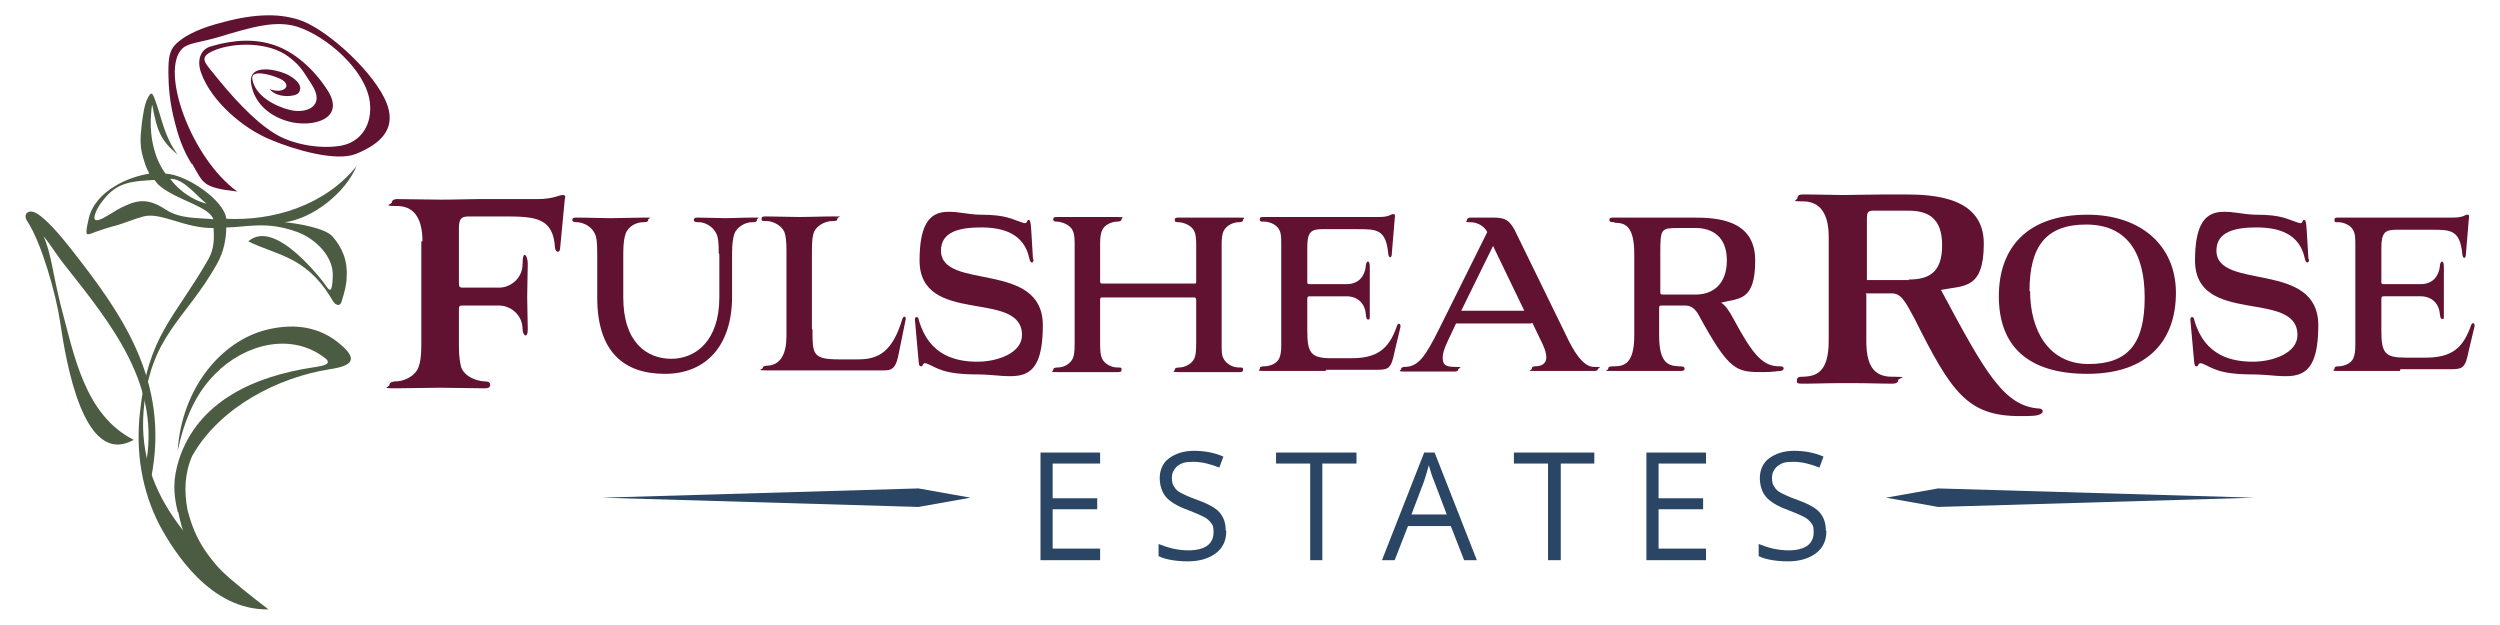
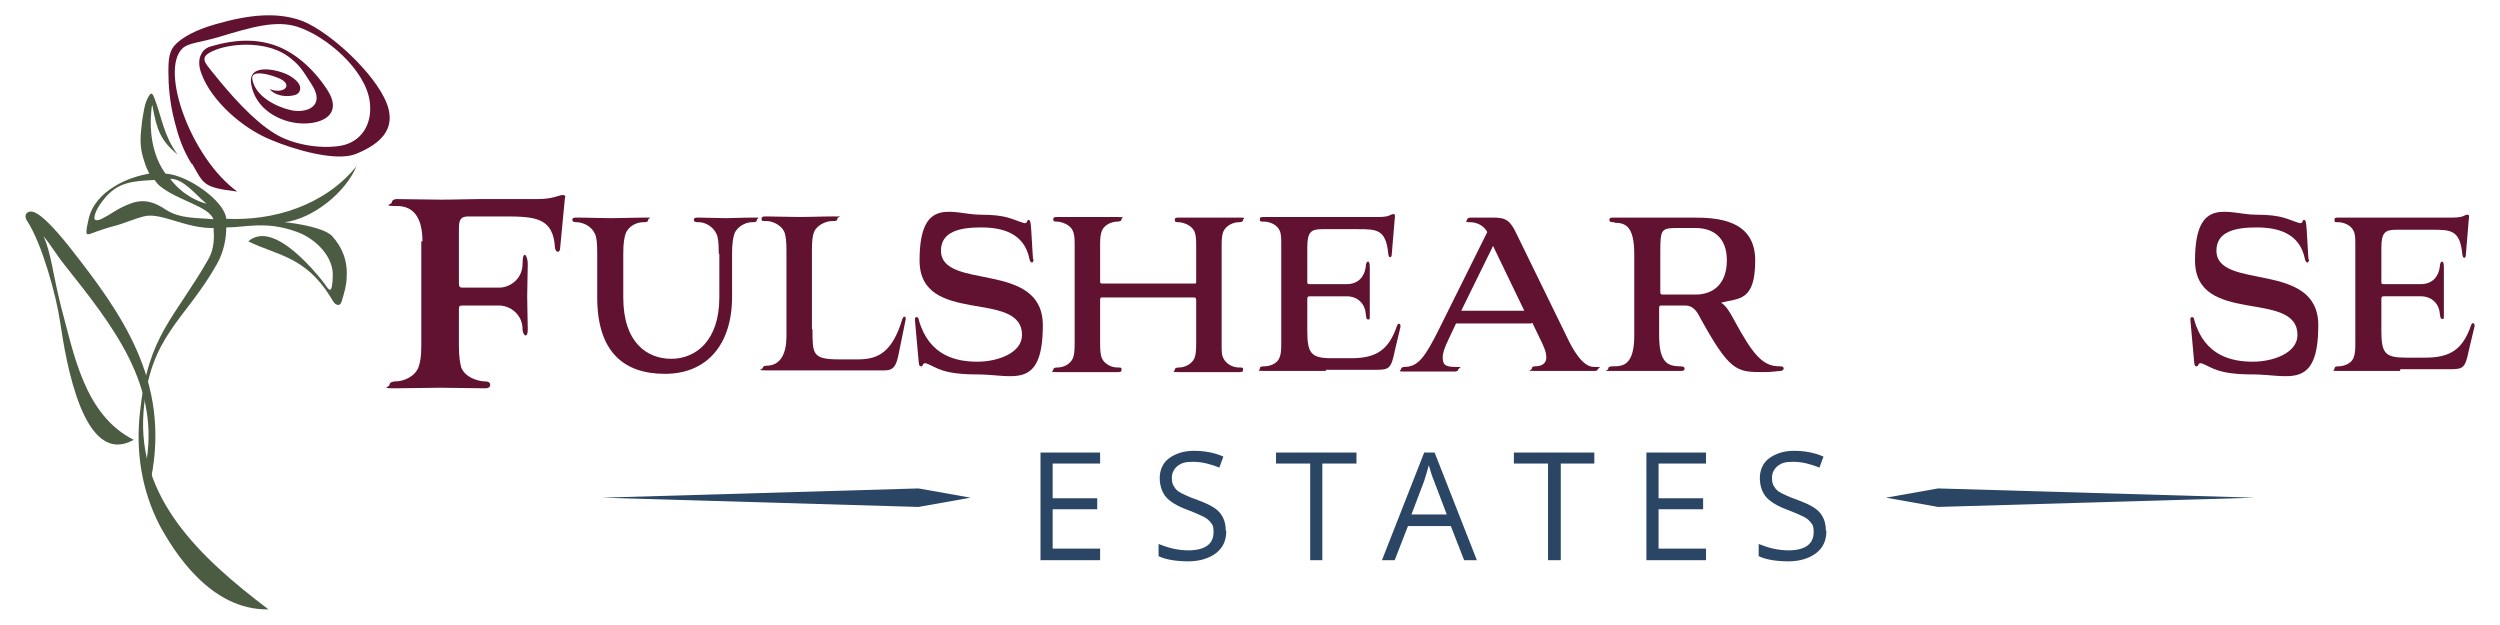
<svg xmlns="http://www.w3.org/2000/svg" id="Layer_1" data-name="Layer 1" version="1.1" viewBox="0 0 432 108">
  <defs>
    <style>
      .cls-1 {
        fill: #4c5c43;
      }

      .cls-1, .cls-2, .cls-3 {
        stroke-width: 0px;
      }

      .cls-2 {
        fill: #2a4664;
      }

      .cls-3 {
        fill: #611231;
      }
    </style>
  </defs>
  <polygon class="cls-2" points="190.1 96.8 179.8 96.8 179.8 78.2 190.1 78.2 190.1 80.1 181.9 80.1 181.9 86.1 189.6 86.1 189.6 88 181.9 88 181.9 94.8 190.1 94.8 190.1 96.8" />
  <path class="cls-2" d="M211.9,91.8c0,1.6-.6,2.9-1.8,3.8s-2.8,1.4-4.8,1.4-3.9-.3-5.1-.9v-2.1c.8.3,1.6.6,2.5.8.9.2,1.8.3,2.7.3,1.4,0,2.5-.3,3.2-.8.7-.5,1.1-1.3,1.1-2.3s-.1-1.2-.4-1.6c-.3-.4-.7-.8-1.3-1.1-.6-.3-1.5-.7-2.8-1.2-1.7-.6-3-1.4-3.7-2.2-.7-.8-1.1-2-1.1-3.3s.5-2.6,1.6-3.4c1.1-.8,2.5-1.3,4.3-1.3s3.5.3,5.1,1l-.7,1.9c-1.5-.6-3-1-4.5-1s-2,.2-2.7.7c-.6.5-1,1.2-1,2s.1,1.2.4,1.6c.2.4.6.8,1.2,1.1.6.3,1.4.7,2.6,1.1,1.9.7,3.3,1.4,4,2.2.7.8,1.1,1.8,1.1,3.1" />
  <polygon class="cls-2" points="228.5 96.8 226.4 96.8 226.4 80.1 220.5 80.1 220.5 78.2 234.4 78.2 234.4 80.1 228.5 80.1 228.5 96.8" />
  <path class="cls-2" d="M250,88.9l-2.2-5.8c-.3-.7-.6-1.6-.9-2.7-.2.8-.5,1.7-.8,2.7l-2.2,5.8h6ZM253,96.8l-2.3-5.9h-7.4l-2.3,5.9h-2.2l7.3-18.6h1.8l7.3,18.6h-2.2Z" />
  <polygon class="cls-2" points="269.7 96.8 267.5 96.8 267.5 80.1 261.6 80.1 261.6 78.2 275.5 78.2 275.5 80.1 269.7 80.1 269.7 96.8" />
  <polygon class="cls-2" points="294.8 96.8 284.5 96.8 284.5 78.2 294.8 78.2 294.8 80.1 286.6 80.1 286.6 86.1 294.3 86.1 294.3 88 286.6 88 286.6 94.8 294.8 94.8 294.8 96.8" />
  <path class="cls-2" d="M315.6,91.8c0,1.6-.6,2.9-1.8,3.8-1.2.9-2.8,1.4-4.8,1.4s-3.9-.3-5.1-.9v-2.1c.8.3,1.6.6,2.5.8.9.2,1.8.3,2.7.3,1.4,0,2.5-.3,3.2-.8.7-.5,1.1-1.3,1.1-2.3s-.1-1.2-.4-1.6c-.3-.4-.7-.8-1.3-1.1-.6-.3-1.5-.7-2.8-1.2-1.7-.6-3-1.4-3.7-2.2-.7-.8-1.1-2-1.1-3.3s.5-2.6,1.6-3.4c1.1-.8,2.5-1.3,4.3-1.3s3.5.3,5.1,1l-.7,1.9c-1.5-.6-3-1-4.5-1s-2,.2-2.7.7c-.6.5-1,1.2-1,2s.1,1.2.4,1.6c.2.4.6.8,1.2,1.1.6.3,1.4.7,2.6,1.1,1.9.7,3.3,1.4,4,2.2.7.8,1.1,1.8,1.1,3.1" />
  <path class="cls-2" d="M167.7,86l-9,1.6-54.7-1.6,54.7-1.6,9,1.6ZM334.9,84.4l-9,1.6,9,1.6,54.7-1.6-54.7-1.6Z" />
  <path class="cls-1" d="M61.7,28.5c-1.9,4.8-7.7,9.3-12.5,9.9,2.2.2,6.9,1,8.2,2.4,1.7,1.9,2.7,4.2,2.5,7.1,0,1.3-.4,2.7-.9,4.3-.2.5-.5.6-.9.4-.3-.1-.6-.6-1-1.3-4.4-7.1-9.4-7.2-14.2-9.6,3.3-2.8,8,1.5,10.9,4.6.9,1,1.6,1.8,2.4,2.9.8,1.2,1.2,1.5,1.3-1.4.2-3.4-2.9-6.5-6.1-7.7-5.4-2-8.9-.8-12.3-.8,0,1.8-.4,4.2-1.6,6.3-5.5,9.8-11.7,12.4-12.7,25.6-1.1,14.7,9.4,24.9,21.6,34.1-10.1.2-16.4-10.1-18.8-14.5-3.1-6-4.2-12.7-3.4-19.7,1.4-13.2,5.9-16,11.8-26.3,1.1-1.9,1-4,.9-5.4-4.9.1-9.1-2.8-12.1-2-1.5.4-2.9,1-4.5,1.5-1.6.4-2.7.8-3.6,1.1-1.9.7-2.1,1.1-1.4-2.1.5-2.4,2.3-4.4,4.5-5.7,1.9-1.2,4.2-1.9,6-2.2-.3-.6-.6-1.2-.8-1.9-.9-2.6-.8-4.1-.5-6.7.2-1.6.5-3.5,1-4.4.6-1.2.8-1,1.2,0,1.3,3.4,1.6,6.5,4,9.7-3-2.4-3.6-4.4-4.3-8.1-.1-.9-.2-.3-.3,1.2-.2,2.3,0,6.8,2.5,10.2,3.8.2,10.2,4.7,10.5,7.8,8,.4,17-2.2,22.6-9.2M36.9,38c-.6-2.3-6.1-3.3-9.2-5.8-.4-.3-.7-.7-1-1.1-3.7.2-6.4.3-8.8,3.4-.6.7-1.2,1.7-1.4,2.3-1.1,3,2.9-.2,4.4-.9,2.3-1.1,4.3-2,7.7.3,2.6,1.7,5.7,1.4,8.4,1.7M29.4,30.9c2.3,3,5.1,4,6.3,4.3-1.7-1.3-4-4.4-6.3-4.3" />
  <path class="cls-1" d="M25.1,80.8c2.9-14.1-5.7-24.6-14-35.1-1.3-1.6-2.4-3.5-3.6-4.9,1.3,2.7,1.6,6.4,3,12,2.3,8.5,4.1,18.9,12.6,23.2-8.7,4.9-11.7-13.6-12.7-20.3-.7-4.8-3.2-13.7-5.7-17.5-.8-1.2.2-2.1,1.5-1.4,1,.5,2.9,2.2,5.9,6,8.7,11.1,17.4,22.9,14,39.9l-1.1-1.7Z" />
-   <path class="cls-1" d="M30.7,88.4c-.8-3.3-.8-5.6.2-8.9,3.3-10.3,13.3-14.5,23.1-16,1.1-.2,3.7-.4,2.2-1.6-5.9-4.6-14-2.4-19,2.7-3.4,3.4-5.3,7.8-6.5,13.3.7-10.7,7.4-18.9,15.3-20.9,4-1,8.4-.9,12.2,2,4,3.1,2.7,4.2-1.2,4.8-8.9,1.4-19,6.5-23.8,15-1.3,3-1.4,6.1-.8,9.3,1.4,5.5,3.6,8.3,8,12.8-1.1,0-2.2-.1-3.3-.2-2.8-2.8-4.9-5.6-6.3-12.2" />
  <path class="cls-3" d="M33.1,28.3c-1.5-2.4-2.3-4.8-2.9-7.2-.9-3.4-1.1-6.4-1.1-8.6,0-2.3.1-3.8,1.4-5,1.2-1.1,3.2-2.3,6.7-3.3,6.2-1.8,10.6-2,14.4-.8,4.3,1.3,12.1,8.1,14.8,13.5.5,1,.8,1.9.9,2.8.3,2.6-1.1,5-5.8,6.9-3.5,1.4-10.8-.8-14.6-2.4-5-2-10.4-6.8-12.1-11.5-.5-1.3-.5-2.5,0-3.4.3-.6.9-1.1,1.7-1.3,4-1.2,7.7-1.3,10.9-.2,3.3,1.1,6.7,3.9,9.2,7.8,3.2,5-2.6,6.5-6.7,5.4-3-.8-5.9-2.9-6.5-6.5-.6-3.7,4.6-2.5,6.5-1.5,1.4.8,2.4,1.8,1.8,2.9-.3.6-1.5.7-2.1.7-1,0-2.3-.3-3-1.2,2.6,1,4.3-.9,1.3-2-1.5-.6-4.6-1.4-4.3.3.5,2.9,4,4.7,6.5,5.3,2.8.7,6.3-.6,3.7-4.5-1.6-2.5-2-3.2-3.8-4.6-3.6-2.8-9.6-2.5-12.7-1.3-3.1,1.2-2,2.1-.4,4.1,2.8,3.5,6.8,8.1,10.6,10.4,2.9,1.8,7.6,2.7,11.3,2.1,3.6-.6,5.6-3.7,5.1-7.6-.7-5.5-7.5-11.4-12.6-13-3.6-1.1-7.6,0-13.5,1.8-3.4,1-5.3,1-6.3,2-3.9,3.8,1.5,18.9,9.5,24.7-6.1-.7-5.8-1.4-7.8-4.8" />
  <path class="cls-3" d="M73,41.7c0-4.3-1.7-6.1-4.4-6.1s-.9-.3-.9-.6.3-.6.9-.6c2.4,0,5.1.1,7.6.1s4.7-.1,6.6-.1h10.1c2.7,0,3.7-.7,4.3-.7s.5.3.4.7l-.8,8.4c0,1-.8.9-.9,0-.3-5.2-3.4-5.4-8.8-5.4h-6.1c-1.4,0-1.7.5-1.7,2.2v9.3c0,.6.1.8.6.8h6.4c1.8,0,4-1.5,4-4.1s.9-1.5.9,0-.1,3.8-.1,5.7.1,3.8.1,5.6-.9,1-.9,0c0-2.6-2.2-4.1-4-4.1h-6.4c-.5,0-.6.1-.6.7v6.2c0,2,.2,3,.4,3.8.7,1.7,2.7,2.3,3.9,2.4.7,0,1.1.1,1.1.6s-.4.6-1,.6c-2.6,0-5-.1-7.6-.1s-5.1.1-7.8.1-1-.2-1-.6.5-.6,1.1-.6c1.2,0,3.2-.7,3.9-2.4.3-.8.5-1.8.5-3.8v-18Z" />
  <path class="cls-3" d="M124.2,43.8c0-1.8-.1-2.8-.4-3.4-.6-1.3-2-2-3-2-.4,0-.9,0-.9-.4s.3-.4.8-.4c1.7,0,3.3.1,4.7.1s2.7-.1,4.6-.1.8,0,.8.4c0,.4-.5.4-.9.4-1,0-2.5.7-3,2-.2.6-.4,1.6-.4,3.4v7.5c0,8.3-4.4,13.3-11.6,13.3s-11.7-3.9-11.7-13.2v-7.6c0-1.8-.1-2.8-.4-3.4-.6-1.3-1.9-1.9-3-2-.4,0-.9,0-.9-.4s.3-.4.8-.4c2.1,0,4,.1,5.8.1s3.9-.1,5.8-.1.7,0,.7.4c0,.4-.5.4-.9.4-1,0-2.5.6-3,2-.2.6-.4,1.5-.4,3.4v7.6c0,7.8,4.1,10.6,8.3,10.6s8.3-3.1,8.3-10.6v-7.5Z" />
  <path class="cls-3" d="M140.4,57c0,4.2,0,5.1,4.6,5.1h3.3c3.5,0,5.9-1.3,7.6-6.9.2-.7.7-.6.6,0l-1.2,5.9c-.4,2-.8,2.9-2.4,2.9h-9.1c-1.6,0-3.9,0-5.5,0s-4,0-5.9,0-.6-.2-.6-.4.2-.4.6-.4c2.5,0,3.5-2.1,3.5-5.1v-14.6c0-1.8-.1-2.8-.4-3.5-.6-1.2-2.1-1.8-3-1.8s-.9,0-.9-.4.3-.4.8-.4c1.9,0,3.9.1,5.8.1s3.7-.1,5.8-.1.7,0,.7.4-.4.4-.9.4c-1,0-2.5.6-3.1,1.8-.3.7-.4,1.6-.4,3.5v13.3Z" />
  <path class="cls-3" d="M178.6,44.8c0,.7-.5.8-.7,0-.9-4.6-4.8-5.5-8.4-5.5s-6.9.7-6.9,4c0,7,17.6,1.6,17.6,12.9s-5.2,8.5-11.3,8.5-7-1.2-8.8-1.9c-.8-.2-.5.5-.9.5s-.4-.2-.5-1.3l-.6-6.7c0-.3,0-.5.3-.5s.3.2.4.6c1.8,6.2,6.6,7.1,10.1,7.1s7.7-1.5,7.7-4.6c0-8-17.7-1.5-17.7-12.9s5.9-7.9,10.5-7.9,5.4.8,7.4,1.4c.8.3.6-.5.9-.5s.4.2.5,1.8l.3,5Z" />
  <path class="cls-3" d="M185.7,42.1c0-1.1-.1-1.7-.3-2.2-.5-1.1-1.8-1.5-2.6-1.6-.5,0-.8,0-.8-.4s.3-.4.7-.4c1.5,0,3.1,0,5.2,0s3.7,0,5.2,0,.7.1.7.4-.4.4-.8.4c-.8,0-2.2.5-2.6,1.6-.2.5-.3,1.1-.3,2.2v6.4c0,.3,0,.5.3.5h16c.2,0,.3,0,.3-.3v-6.5c0-1.1-.1-1.7-.3-2.2-.5-1.1-1.8-1.5-2.6-1.6-.5,0-.8,0-.8-.4s.3-.4.7-.4c1.5,0,3,0,5.2,0s3.7,0,5.2,0,.7.1.7.4-.3.4-.8.4c-.8,0-2.1.5-2.6,1.6-.2.5-.3,1.1-.3,2.2v17.2c0,1.3,0,2,.3,2.5.5,1.1,1.8,1.6,2.6,1.6s.8,0,.8.4-.3.4-.7.4c-1.5,0-3,0-5.2,0s-3.7,0-5.2,0-.7-.1-.7-.4.3-.4.8-.4c.8,0,2.1-.5,2.6-1.6.2-.5.3-1.2.3-2.5v-7.5c0-.3-.1-.5-.3-.5h-15.9c-.3,0-.4,0-.4.5v7.5c0,1.3.1,2,.3,2.5.5,1.1,1.8,1.6,2.6,1.6s.8,0,.8.4-.3.4-.7.4c-1.5,0-3,0-5.2,0s-3.7,0-5.2,0-.7-.1-.7-.4.3-.4.8-.4c.9,0,2.1-.5,2.6-1.6.2-.5.3-1.2.3-2.5v-17.2Z" />
  <path class="cls-3" d="M229.1,64.1c-2.2,0-3.6,0-5.4,0s-3.7,0-5.2,0-.8-.1-.8-.4.2-.4.8-.4c.8,0,2.2-.4,2.6-1.5.2-.5.3-1.1.3-2.2v-17.2c0-1.3,0-2-.3-2.6-.5-1.1-1.9-1.5-2.6-1.5s-.8,0-.8-.4.2-.4.8-.4c1.4,0,3,0,5.1,0s3.1,0,4.6,0h10c2,0,2.1-.5,2.5-.5s.4.1.3.9l-.5,6c0,.7-.5.8-.6,0-.4-4.3-2-4.3-5.3-4.3h-6.1c-2,0-2.6.5-2.6,3.2v5.8c0,.4,0,.5.4.5h6.4c2.1,0,3.1-1.4,3.3-3,0-.6.2-.9.4-.9s.3.4.3.9c0,1.1,0,2.9,0,4.1s0,2.9,0,4,0,1-.3,1-.3-.3-.4-1c-.1-1.5-1.2-3-3.3-3h-6.4c-.3,0-.4.1-.4.5v5.4c0,3.9.6,4.8,4.2,4.8h3.4c4.4,0,6.5-1.5,7.9-5.6.2-.6.7-.4.6.2l-1,4.2c-.6,3-1,3.2-3.2,3.2h-8.7Z" />
  <path class="cls-3" d="M264.5,55.9h-12.9l-.8,1.7c-.4.9-1.5,2.9-1.5,4.1s.3,1.7,2.1,1.7.6.2.6.4-.2.4-.6.4c-1.5,0-2.9,0-4.3,0s-3,0-4.4,0-.6-.2-.6-.4.2-.4.6-.4c2.4,0,3.6-1.8,6-6.6l8.3-16.7c-.5-1-1.7-1.7-2.9-1.7s-.6-.2-.6-.4.2-.4.6-.4h4c2.1,0,2.9.5,4,2.9l8.5,17.4c1.2,2.6,2.9,5.5,4.8,5.5s.7.2.7.4-.2.3-.6.3c-1.7,0-3.3,0-5,0s-3.4,0-5.2,0-.6-.1-.6-.4.2-.4.6-.4c1.1,0,1.9-.5,1.9-1.5s-.4-1.9-1.2-3.5l-1.2-2.5ZM252.6,53.7h10.8l-5.4-11.2-5.5,11.2Z" />
  <path class="cls-3" d="M279,38.4c-.5,0-.9,0-.9-.4s.3-.4.8-.4c2.2,0,3.6,0,6,0s5.1,0,7.7,0c4,0,10.7.3,10.7,7.4s-2.8,6.5-5.9,7.3c.8.5,1.4,1.4,2.2,2.9,3.4,6.3,5.1,8.2,8.1,8.1.7,0,.7.7,0,.8-.5,0-1.3.2-2.9.2-4.8,0-5.9,0-11.4-10.1-.7-1.1-1.4-1.4-2.2-1.4h-4.1c-.3,0-.4,0-.4.5v4.7c0,4.9,1.7,5.2,3.4,5.3.5,0,1,0,1,.4s-.4.4-.8.4c-2.1,0-3.8,0-5.7,0s-3.8,0-5.9,0-.8,0-.8-.4.5-.4,1-.4c1.7,0,3.5-.4,3.5-5.3v-14.1c0-4.9-1.6-5.4-3.4-5.4M293,50.9c3,0,5.4-1.8,5.4-5.9s-2.5-5.6-5.4-5.6h-2.7c-3.3,0-3.4,0-3.4,4.4v6.7c0,.3.1.4.4.4h5.8Z" />
-   <path class="cls-3" d="M322.5,50.9v8c0,3.8,1,6.2,4.4,6.2s1.1.2,1.1.6-.4.6-1,.6c-2.4,0-3.6-.1-7.7-.1s-5.3.1-7.1.1-1.7,0-1.7-.6.5-.6,1.1-.6c2.1-.1,4.4-.6,4.4-6.2v-18c0-4.6-2-6.1-4.4-6.1s-1-.2-1-.6.3-.6.9-.6c2.9,0,5.4.1,7,.1s4.8-.1,7.3-.1h3.3c5.2,0,13.7.5,13.7,8.5s-3.5,7.2-7.4,8c7.7,14.4,10.9,20.1,17,20.5.5,0,.8.5.4.8-.5.5-1.7.5-3.8.5-9,0-11.8-4.1-18.1-16.7-1.7-3.2-2.4-4.5-4-4.5h-4.5ZM329.8,48.3c3.4,0,5.8-1.1,5.8-5.9s-2.5-6-5.9-6h-5.9c-1.1,0-1.2.3-1.2,1.6v10.4h7.3Z" />
-   <path class="cls-3" d="M360.7,37.1c9.2,0,15.3,5.3,15.3,13.5s-4.8,14-15.3,14-15.3-5-15.3-13.4,4.9-14.1,15.3-14.1M350.8,50.3c0,6.8,3.2,12.6,10.1,12.6s9.7-3.6,9.7-11.5-3.2-12.6-10.1-12.6-9.8,3.7-9.8,11.5" />
  <path class="cls-3" d="M399,44.8c0,.7-.5.8-.7,0-.9-4.6-4.8-5.5-8.4-5.5s-6.9.7-6.9,4c0,7,17.6,1.6,17.6,12.9s-5.2,8.5-11.3,8.5-7-1.2-8.8-1.9c-.8-.2-.5.5-.9.5s-.4-.2-.5-1.3l-.6-6.7c0-.3,0-.5.3-.5s.3.2.4.6c1.8,6.2,6.6,7.1,10.1,7.1s7.7-1.5,7.7-4.6c0-8-17.7-1.5-17.7-12.9s5.9-7.9,10.5-7.9,5.4.8,7.4,1.4c.8.3.6-.5.9-.5s.4.2.5,1.8l.3,5Z" />
  <path class="cls-3" d="M414.7,64.1c-2.2,0-3.6,0-5.4,0s-3.7,0-5.2,0-.7-.1-.7-.4.2-.4.7-.4c.8,0,2.2-.4,2.6-1.5.2-.5.3-1.1.3-2.2v-17.1c0-1.3,0-2-.3-2.6-.5-1.1-1.9-1.5-2.6-1.5s-.7,0-.7-.4.2-.4.7-.4c1.4,0,3,0,5.1,0s3.1,0,4.6,0h10c2,0,2.1-.5,2.5-.5s.4.1.3.9l-.5,6c0,.7-.5.8-.6,0-.4-4.3-2-4.3-5.3-4.3h-6.1c-2,0-2.6.5-2.6,3.2v5.7c0,.4,0,.5.4.5h6.4c2.1,0,3.1-1.4,3.3-3,0-.6.2-.9.4-.9s.3.4.3.9c0,1.1,0,2.9,0,4.1s0,2.9,0,4,0,.9-.3.9-.3-.3-.4-.9c-.1-1.5-1.2-3-3.3-3h-6.4c-.3,0-.4.1-.4.5v5.4c0,3.9.6,4.7,4.2,4.7h3.4c4.4,0,6.5-1.5,7.9-5.6.2-.6.7-.4.6.2l-1,4.2c-.6,3-1,3.2-3.2,3.2h-8.6Z" />
</svg>